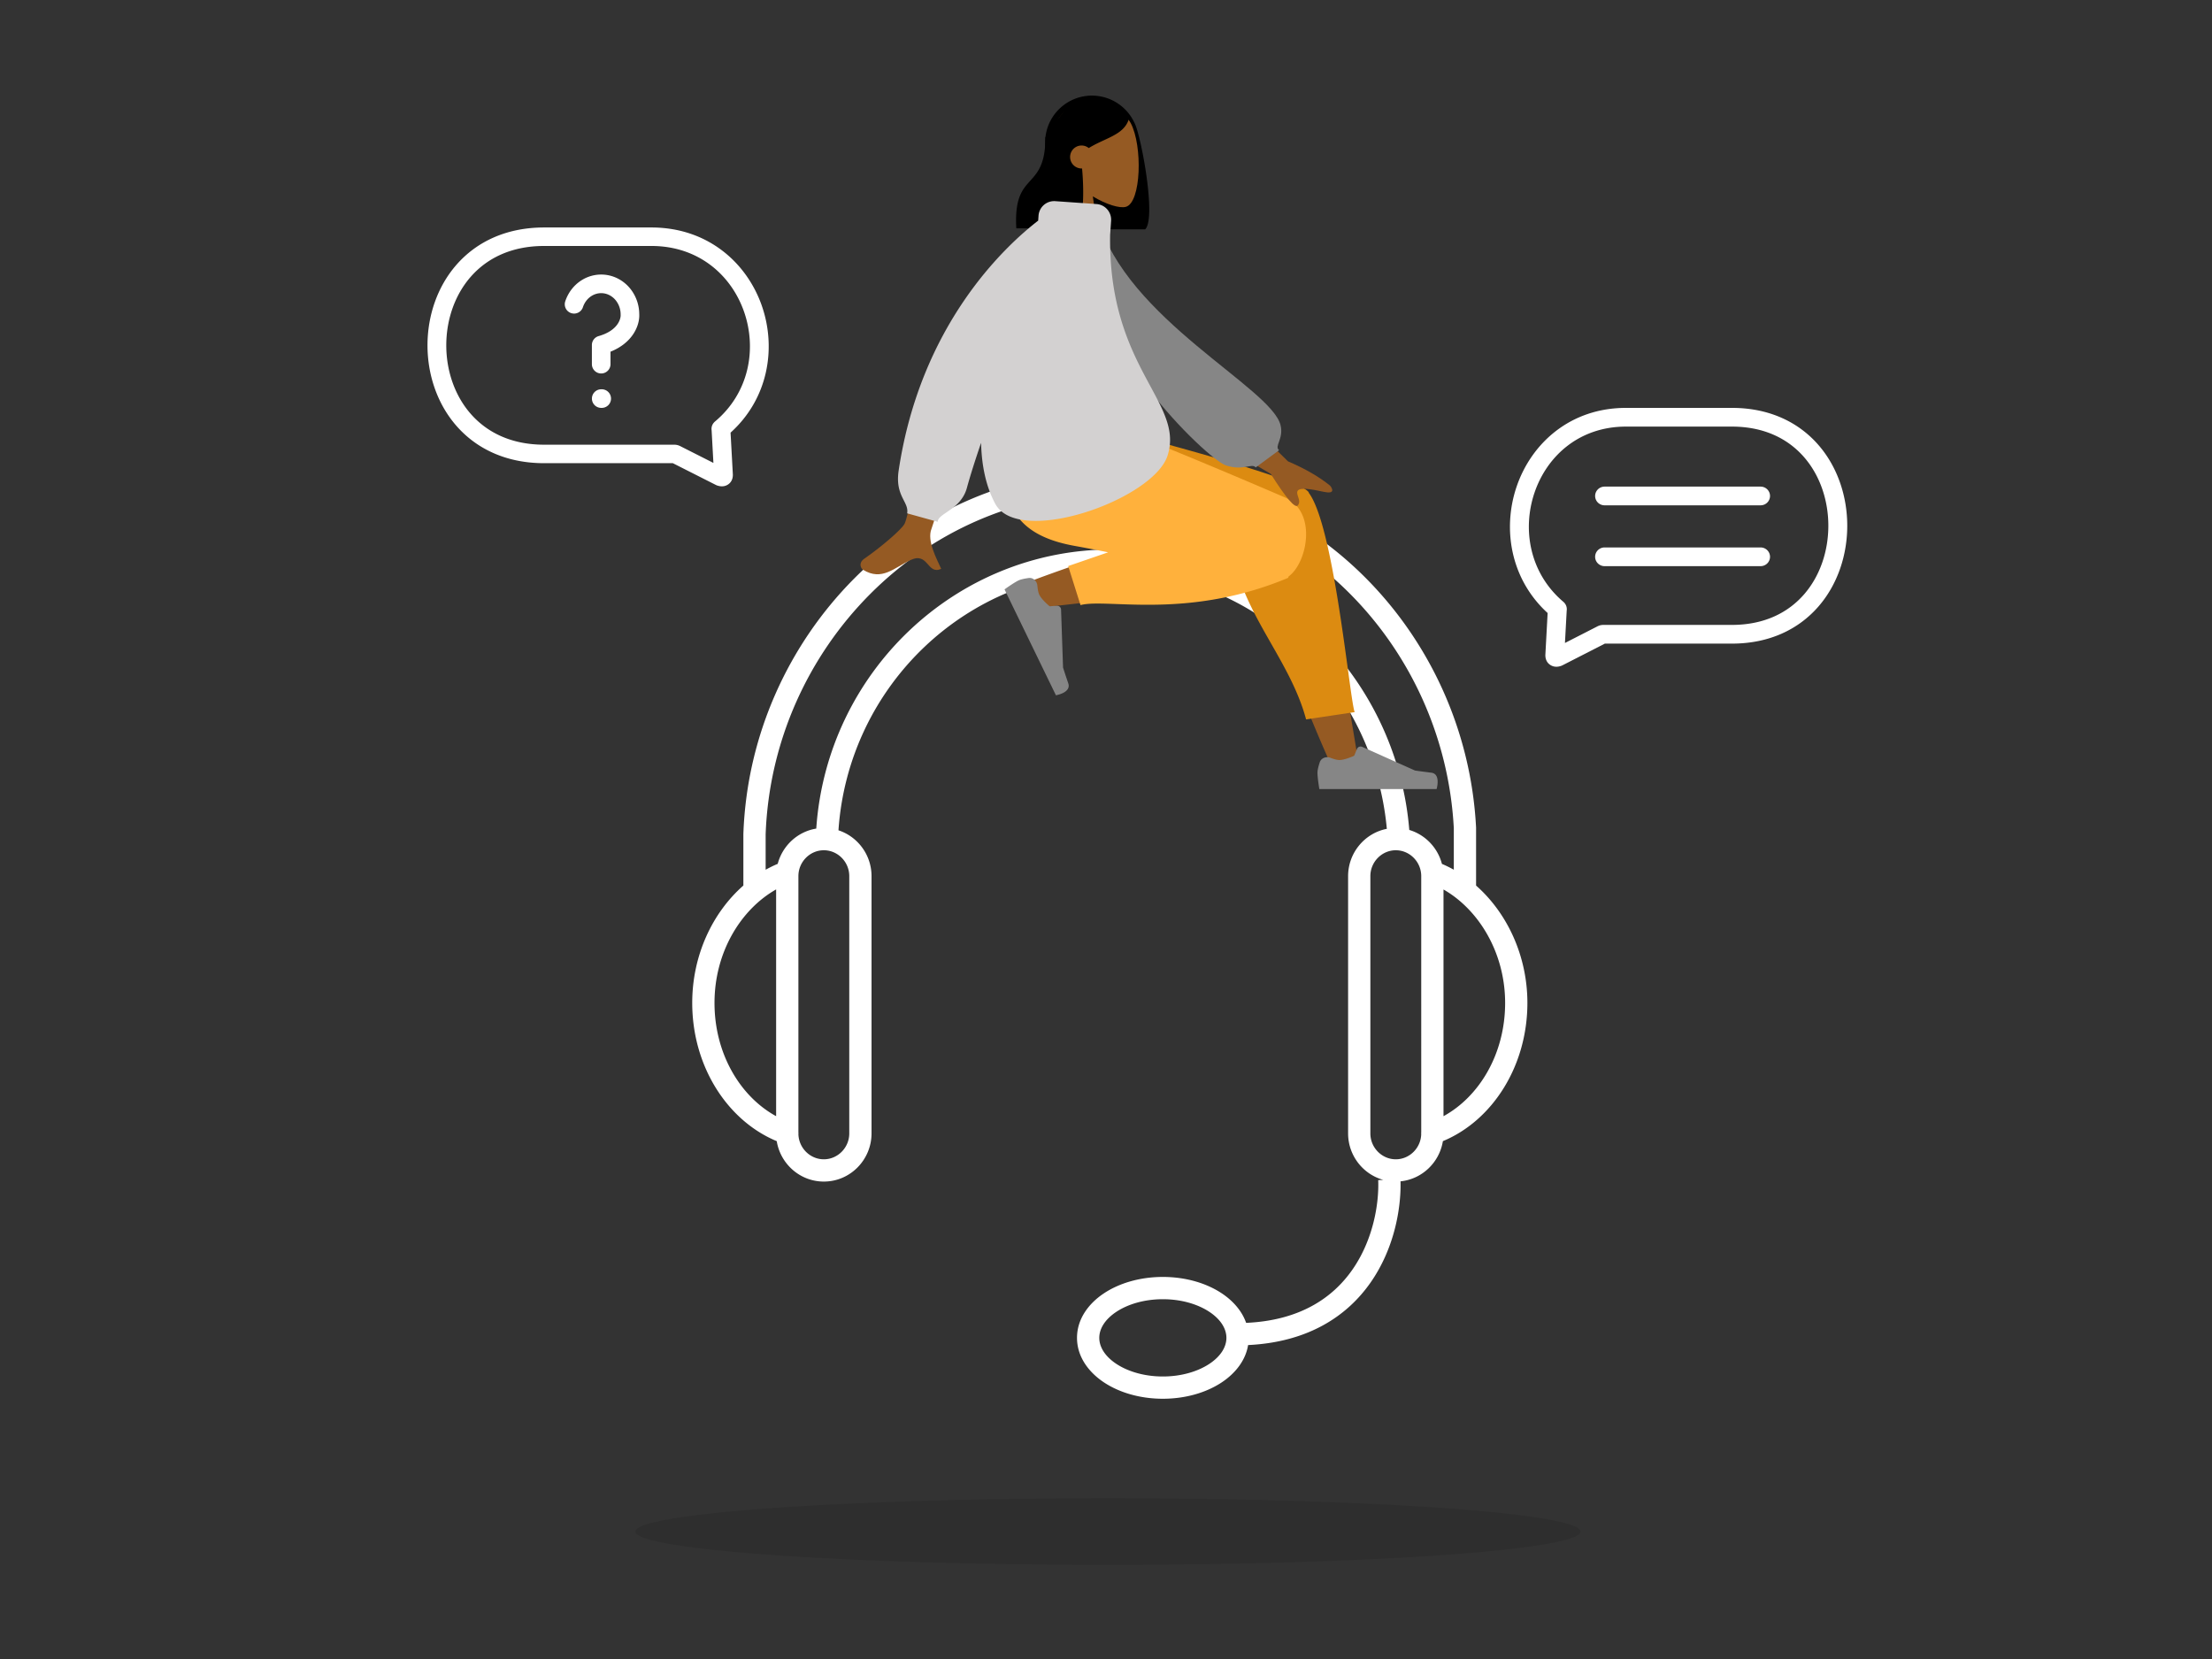
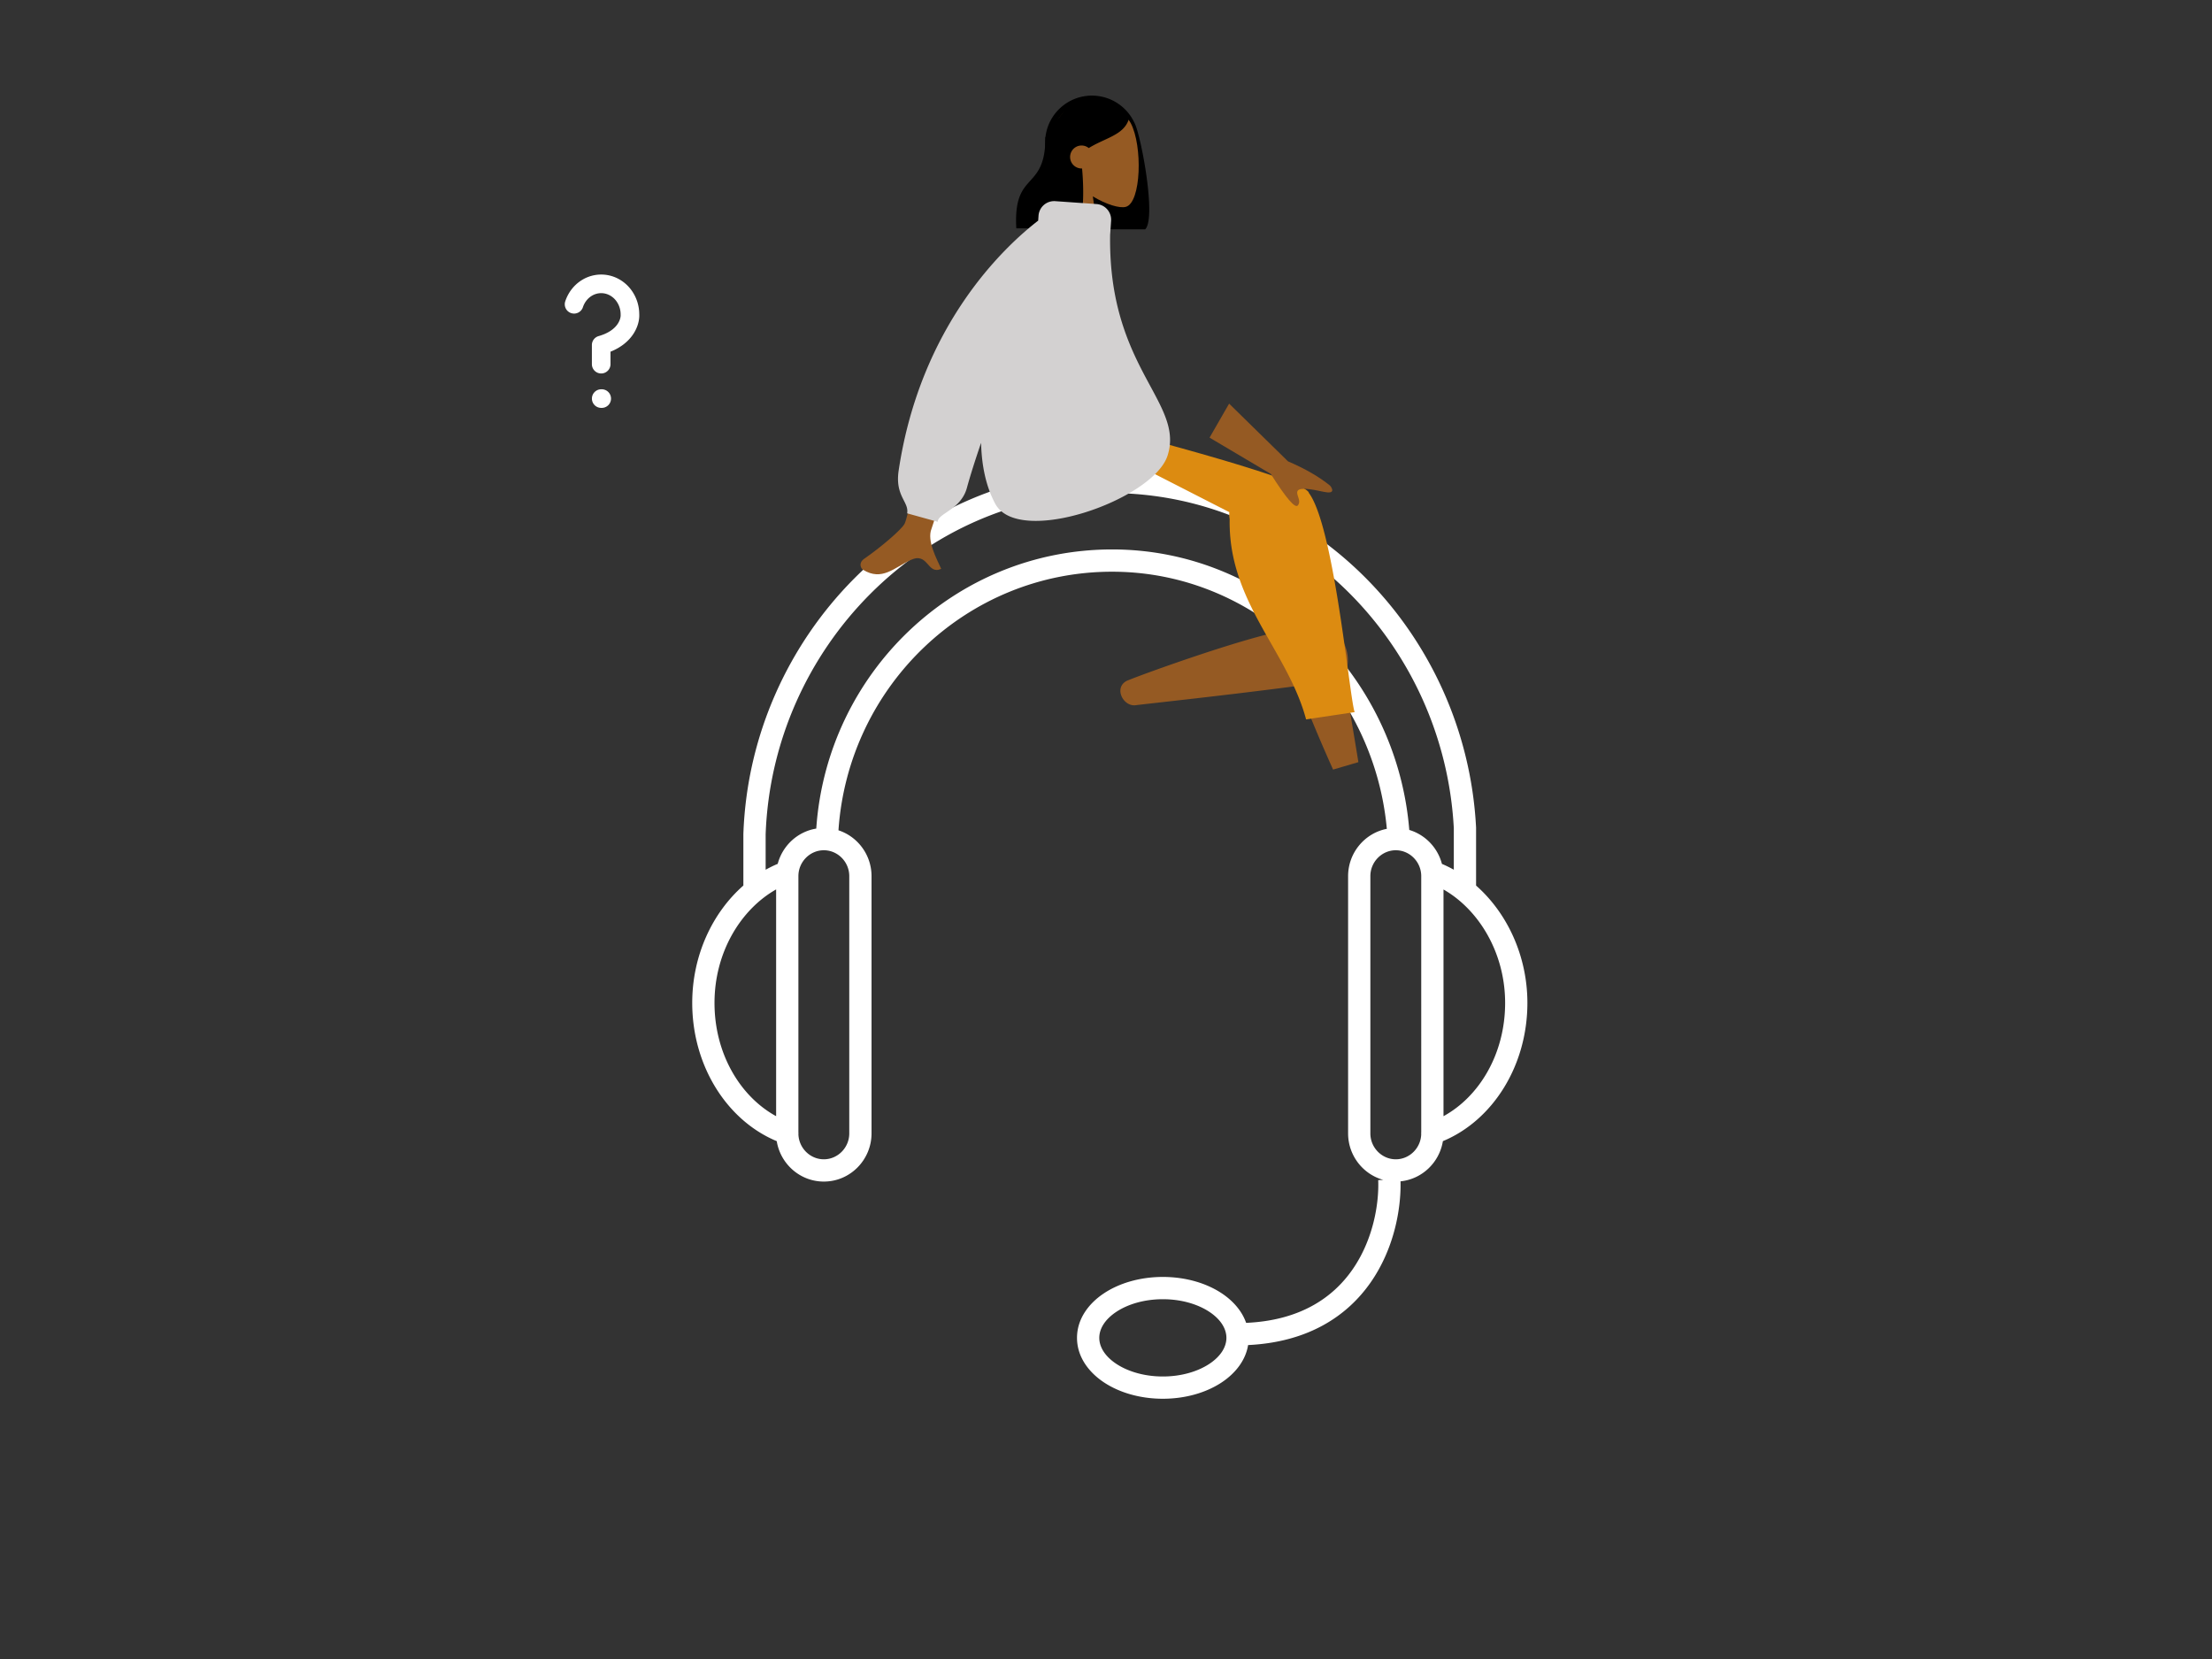
<svg xmlns="http://www.w3.org/2000/svg" width="564" height="423" fill="none">
  <rect width="100%" height="100%" fill="#333333" stroke="none" />
-   <ellipse cx="120.5" cy="8.5" fill="#000" opacity=".1" rx="120.5" ry="8.5" transform="matrix(-1 0 0 1 403 382)" />
  <path fill="#fff" fill-rule="evenodd" d="M195.218 212.763v8.997a31 31 0 0 1 3.078-1.505c1.217-4.625 5.054-8.216 9.829-8.988 2.723-39.743 35.425-71.176 75.435-71.176 40.159 0 72.581 32.252 75.768 71.521 4.068 1.213 7.244 4.523 8.326 8.657q1.552.658 3.029 1.486v-10.588c-2.507-46.969-40.365-85.453-87.698-85.453-47.336 0-86.061 39.341-87.767 87.049m181.143 13.031v-14.777l-.004-.075c-2.618-49.804-42.784-90.906-93.372-90.906-50.594 0-91.662 41.976-93.443 92.577l-.002.05v13.125c-7.908 6.945-13.04 17.836-13.04 29.93 0 16.001 8.804 29.941 21.55 35.245.94 5.806 5.945 10.304 12.004 10.304 6.733 0 12.164-5.552 12.164-12.282v-65.591c0-5.427-3.532-10.088-8.431-11.689 2.501-36.87 32.813-65.935 69.773-65.935 36.755 0 66.738 29.385 70.044 65.561-5.633 1.088-9.875 6.115-9.875 12.063v65.591c0 5.628 3.799 10.433 8.98 11.855l-1.303.051c.238 6.102-1.305 15.302-6.616 22.888-4.922 7.031-13.227 12.906-27.06 13.514-1.066-3.055-3.356-5.624-6.193-7.515-3.974-2.648-9.301-4.193-15.042-4.193-5.742 0-11.068 1.545-15.043 4.193-3.954 2.635-6.843 6.586-6.843 11.336s2.889 8.701 6.843 11.336c3.975 2.648 9.301 4.193 15.043 4.193s11.068-1.545 15.042-4.193c3.431-2.286 6.061-5.565 6.696-9.496 15.406-.747 25.279-7.448 31.209-15.918 6.026-8.609 7.823-18.807 7.655-25.829 5.508-.55 9.923-4.828 10.8-10.244 12.745-5.304 21.549-19.244 21.549-35.245 0-11.988-5.154-22.942-13.085-29.924m-13.984 62.872q-.027.263-.004.532c-.112 3.562-3.021 6.39-6.481 6.39-3.529 0-6.485-2.942-6.485-6.603v-65.591c0-3.661 2.956-6.603 6.485-6.603q.252 0 .5.02l.029.002c3.036.255 5.541 2.683 5.909 5.789l.011.097q.036.343.036.695zm5.678-4.071c9.144-4.997 15.713-15.909 15.713-28.877 0-12.748-6.682-23.77-15.713-28.922zm-164.482 4.604a3 3 0 0 0-.003-.534v-65.271c0-3.661 2.955-6.603 6.484-6.603s6.485 2.942 6.485 6.603v65.591c0 3.662-2.956 6.603-6.485 6.603-3.459 0-6.368-2.827-6.481-6.389m-5.682-4.604c-9.144-4.997-15.712-15.909-15.712-28.877 0-12.898 6.671-23.824 15.712-28.943zm86.71 49.909c-2.939 1.958-4.314 4.351-4.314 6.61s1.375 4.652 4.314 6.61c2.919 1.945 7.116 3.24 11.894 3.24 4.777 0 8.974-1.295 11.893-3.24 2.939-1.958 4.314-4.351 4.314-6.61s-1.375-4.652-4.314-6.61c-2.919-1.945-7.116-3.24-11.893-3.24s-8.975 1.295-11.894 3.24" clip-rule="evenodd" />
  <path fill="#000" fill-rule="evenodd" d="M278.415 24.38c-6.586 0-11.925 5.339-11.925 11.925V46.54c0 5.973 4.392 10.921 10.124 11.79l.008.147h15.37c2.614-2.567-.34-19.972-2.182-25.741-.224-.701-.442-1.233-.656-1.621a11.93 11.93 0 0 0-10.739-6.735" clip-rule="evenodd" />
  <path fill="#955A23" fill-rule="evenodd" d="M278.646 50.074c3.432 2.078 6.804 3.083 8.387 2.672 3.969-1.028 4.334-15.62 1.263-21.372s-18.86-8.26-19.656 3.138c-.276 3.956 1.377 7.486 3.819 10.367l-4.379 20.51h12.72z" clip-rule="evenodd" />
  <path fill="#000" fill-rule="evenodd" d="M266.957 34.579a29 29 0 0 1 1.081-1.04l-.017-.414s3.992-8.213 10.13-8.213c6.131 0 8.071 2.865 9.719 5.3l.005.006c-.863 2.973-3.461 4.176-6.4 5.536-1.265.586-2.593 1.2-3.873 1.998a2.9 2.9 0 0 0-1.837-.654 2.92 2.92 0 0 0-2.915 2.929 2.92 2.92 0 0 0 3.047 2.926c.586 6.326.352 13.55-1.395 15.265h-15.37c-.441-7.703 1.542-9.9 3.568-12.146 1.907-2.113 3.852-4.268 3.852-11.093z" clip-rule="evenodd" />
-   <path fill="#955A23" fill-rule="evenodd" d="M326.227 161.028c1.971 6.939 6.882 20.09 13.673 35.193l6.453-1.892c-5.645-34.753-10.344-57.761-13.035-64.764-1.778-4.627-15.23-4.085-13.683 5.225.649 3.904 3.217 14.358 6.592 26.238m-26.523-24.615c-10.523 2.191-32.342 9.936-38.573 12.411-3.916 1.555-1.391 6.83 1.949 6.368.566-.078 2.567-.303 5.553-.639 9.592-1.078 29.345-3.299 44.327-5.465 7.888-1.141 3.645-15.989-4.546-14.418a581 581 0 0 0-8.71 1.743" clip-rule="evenodd" />
+   <path fill="#955A23" fill-rule="evenodd" d="M326.227 161.028c1.971 6.939 6.882 20.09 13.673 35.193l6.453-1.892c-5.645-34.753-10.344-57.761-13.035-64.764-1.778-4.627-15.23-4.085-13.683 5.225.649 3.904 3.217 14.358 6.592 26.238c-10.523 2.191-32.342 9.936-38.573 12.411-3.916 1.555-1.391 6.83 1.949 6.368.566-.078 2.567-.303 5.553-.639 9.592-1.078 29.345-3.299 44.327-5.465 7.888-1.141 3.645-15.989-4.546-14.418a581 581 0 0 0-8.71 1.743" clip-rule="evenodd" />
  <path fill="#DC8B11" fill-rule="evenodd" d="M333.731 125.643c-1.076-3.528-49.983-16.051-49.983-16.051h-4.008v3.753l33.701 17.239a7 7 0 0 0 .092 1.765c-.244 12.78 5.2 22.327 10.589 31.78 3.524 6.181 7.025 12.322 8.898 19.3l12.382-1.856c-.361-.927-.931-5.106-1.711-10.82-1.966-14.408-5.264-38.575-9.891-44.969l-.049-.066z" clip-rule="evenodd" />
-   <path fill="#FFB13C" fill-rule="evenodd" d="M282.54 140.823a361 361 0 0 0-8.353-1.602c-15.695-2.767-20.272-11.209-17.566-29.629h28.918c4.724 1.364 29.273 11.709 42.011 17.211 8.43 3.642 5.772 16.77.998 20.186-.026.21-.111.352-.264.416-18.1 7.538-33.535 6.976-43.447 6.615-4.151-.152-7.333-.267-9.337.262l-3.139-9.951z" clip-rule="evenodd" />
-   <path fill="#868686" fill-rule="evenodd" d="M264.501 149.321c-.104-1.166-1.079-2.108-2.235-1.944-.958.135-1.999.338-2.588.627-1.289.631-3.551 2.274-3.551 2.274l13.104 26.999s3.973-.645 3.149-3.048c-.825-2.402-1.33-4.011-1.33-4.011l-.507-14.797a1 1 0 0 0-1.059-.963l-1.86.117s-1.993-1.621-2.63-2.933c-.273-.563-.417-1.469-.493-2.321m74.729 43.898c-1.096-.419-2.378.049-2.739 1.166-.297.923-.571 1.949-.571 2.606 0 1.441.478 4.204.478 4.204h29.893s1.165-3.87-1.346-4.179c-2.51-.309-4.171-.557-4.171-.557l-13.45-6.026a1 1 0 0 0-1.334.533l-.709 1.729s-2.324 1.089-3.777 1.089c-.618 0-1.484-.263-2.274-.565" clip-rule="evenodd" />
  <path fill="#955A23" fill-rule="evenodd" d="m313.391 102.914 15.014 14.718q6.553 2.808 10.738 6.202c.628.761 1.311 2.218-1.641 1.566s-6.087-1.205-6.642-.24 1.08 2.443.055 3.706q-1.026 1.263-6.898-8.032l-15.612-9.25zm-73.417-13.32s-7.76 40.749-9.313 43.915c-.759 1.548-6.379 6.251-10.279 8.938-1.565 1.078-.917 2.458-.326 2.825 4.809 2.981 7.975-.544 12.137-2.49 4.559-2.132 4.174 3.888 7.789 2.262-1.11-2.499-3.705-7.151-2.479-10.205.818-2.036 14.077-45.202 14.077-45.202z" clip-rule="evenodd" />
-   <path fill="#868686" fill-rule="evenodd" d="m275.338 56.511 4.583-.79c7.22 25.645 44.314 43.125 46.591 52.712.835 3.515-1.683 5.293-.382 6.364l-5.957 4.381c-1.009-1.182-3.162.981-7.657-.532-4.496-1.513-37.178-31.77-37.178-62.135" clip-rule="evenodd" />
  <path fill="#D3D1D1" fill-rule="evenodd" d="M269.063 51.289a3.996 3.996 0 0 0-4.268 3.71l-.087 1.254c-8.625 6.67-30.002 26.6-35.572 63.701-.586 3.898.473 5.985 1.318 7.653.579 1.141 1.057 2.086.843 3.279l7.796 2.163c0-.882.982-1.552 2.25-2.417 1.843-1.257 4.289-2.926 5.193-6.252.858-3.152 2.113-7.09 3.613-11.47.141 5.801 1.236 11.136 3.621 15.555 5.951 11.025 40.338-1.065 43.931-12.313 1.917-6.001-.804-11.04-4.401-17.704-4.581-8.485-10.584-19.604-10.249-38.7q.018-.135.028-.273l.221-3.176a4.004 4.004 0 0 0-3.713-4.27z" clip-rule="evenodd" />
  <path fill="#fff" fill-rule="evenodd" d="M153.289 74.744c-.848 0-1.696.24-2.455.714-1.003.627-1.797 1.633-2.205 2.867a2.375 2.375 0 0 1-2.999 1.508 2.37 2.37 0 0 1-1.509-2.996c.74-2.24 2.213-4.162 4.195-5.401A9.37 9.37 0 0 1 153.289 70q.834 0 1.665.15c2.296.42 4.345 1.683 5.804 3.526a10.48 10.48 0 0 1 2.234 6.431c.145 2.778-1.58 7.267-7.33 9.565v3.18a2.373 2.373 0 0 1-4.747 0v-4.877c0-1.06.704-1.992 1.725-2.282 5.126-1.455 5.657-4.644 5.609-5.355a3 3 0 0 1-.005-.162 5.73 5.73 0 0 0-1.21-3.557c-.771-.975-1.816-1.597-2.933-1.801a4.5 4.5 0 0 0-.812-.074m-2.366 26.884a2.373 2.373 0 0 1 2.374-2.372h.056a2.373 2.373 0 1 1 0 4.744h-.056a2.373 2.373 0 0 1-2.374-2.372" clip-rule="evenodd" />
-   <path fill="#fff" fill-rule="evenodd" d="M185.533 123.594c-1.176.713-2.386.298-2.759.16a2 2 0 0 1-.253-.11l-10.964-5.544h-32.813c-9.79 0-17.296-3.744-22.324-9.47-4.985-5.679-7.42-13.172-7.42-20.58s2.435-14.902 7.42-20.58c5.028-5.727 12.534-9.47 22.324-9.47h27.354c14.354 0 24.379 9.016 28.185 20.072 3.685 10.702 1.626 23.546-8.01 32.242l.579 10.571c.029.486.015 1.899-1.319 2.709m-3.462-2.428v-.008zm-.172-3.136-.456-8.327a2.38 2.38 0 0 1 .28-1.528 2.6 2.6 0 0 1 .577-.695c8.681-7.272 10.702-18.444 7.448-27.895-3.24-9.41-11.623-16.87-23.65-16.87h-27.354c-8.442 0-14.611 3.18-18.7 7.837-4.132 4.707-6.255 11.06-6.255 17.498s2.123 12.791 6.255 17.497c4.089 4.659 10.258 7.838 18.7 7.838h32.926c.094 0 .219-.001.309.001.153.004.402.015.695.083.296.068.529.169.682.241.108.051.234.116.33.166l.039.02zm-.424-8.153q.004.016 0-.002zm213.877 59.709c1.185.728 2.406.303 2.776.165q.132-.05.256-.113l10.813-5.533h32.386c9.686 0 17.113-3.748 22.084-9.478 4.928-5.679 7.333-13.171 7.333-20.574s-2.405-14.896-7.333-20.575c-4.971-5.73-12.398-9.478-22.084-9.478h-27.01c-14.206 0-24.117 9.029-27.877 20.079-3.638 10.691-1.61 23.527 7.908 32.226l-.571 10.552c-.029.483-.018 1.908 1.319 2.729m13.526-5.481q-.001 0 0 0m-10.031 3.034.001-.009zm.173-3.198.447-8.254a2.43 2.43 0 0 0-.278-1.537 2.6 2.6 0 0 0-.578-.704c-8.559-7.254-10.557-18.406-7.345-27.845 3.198-9.398 11.464-16.83 23.307-16.83h27.01c8.317 0 14.394 3.169 18.425 7.814 4.074 4.696 6.169 11.037 6.169 17.468s-2.095 12.771-6.169 17.467c-4.031 4.645-10.108 7.814-18.425 7.814h-32.511c-.093 0-.217-.001-.307.001a3.4 3.4 0 0 0-.699.084c-.299.07-.533.172-.686.245a8 8 0 0 0-.327.167l-.039.02zm.416-8.08-.002.009zm7.28-13.894c0 1.318 1.08 2.386 2.411 2.386h39.77c1.332 0 2.411-1.068 2.411-2.386 0-1.317-1.079-2.385-2.411-2.385h-39.77c-1.331 0-2.411 1.068-2.411 2.385m0-15.51c0 1.317 1.08 2.385 2.411 2.385h39.77c1.332 0 2.411-1.068 2.411-2.385 0-1.318-1.079-2.386-2.411-2.386h-39.77c-1.331 0-2.411 1.068-2.411 2.386" clip-rule="evenodd" />
</svg>